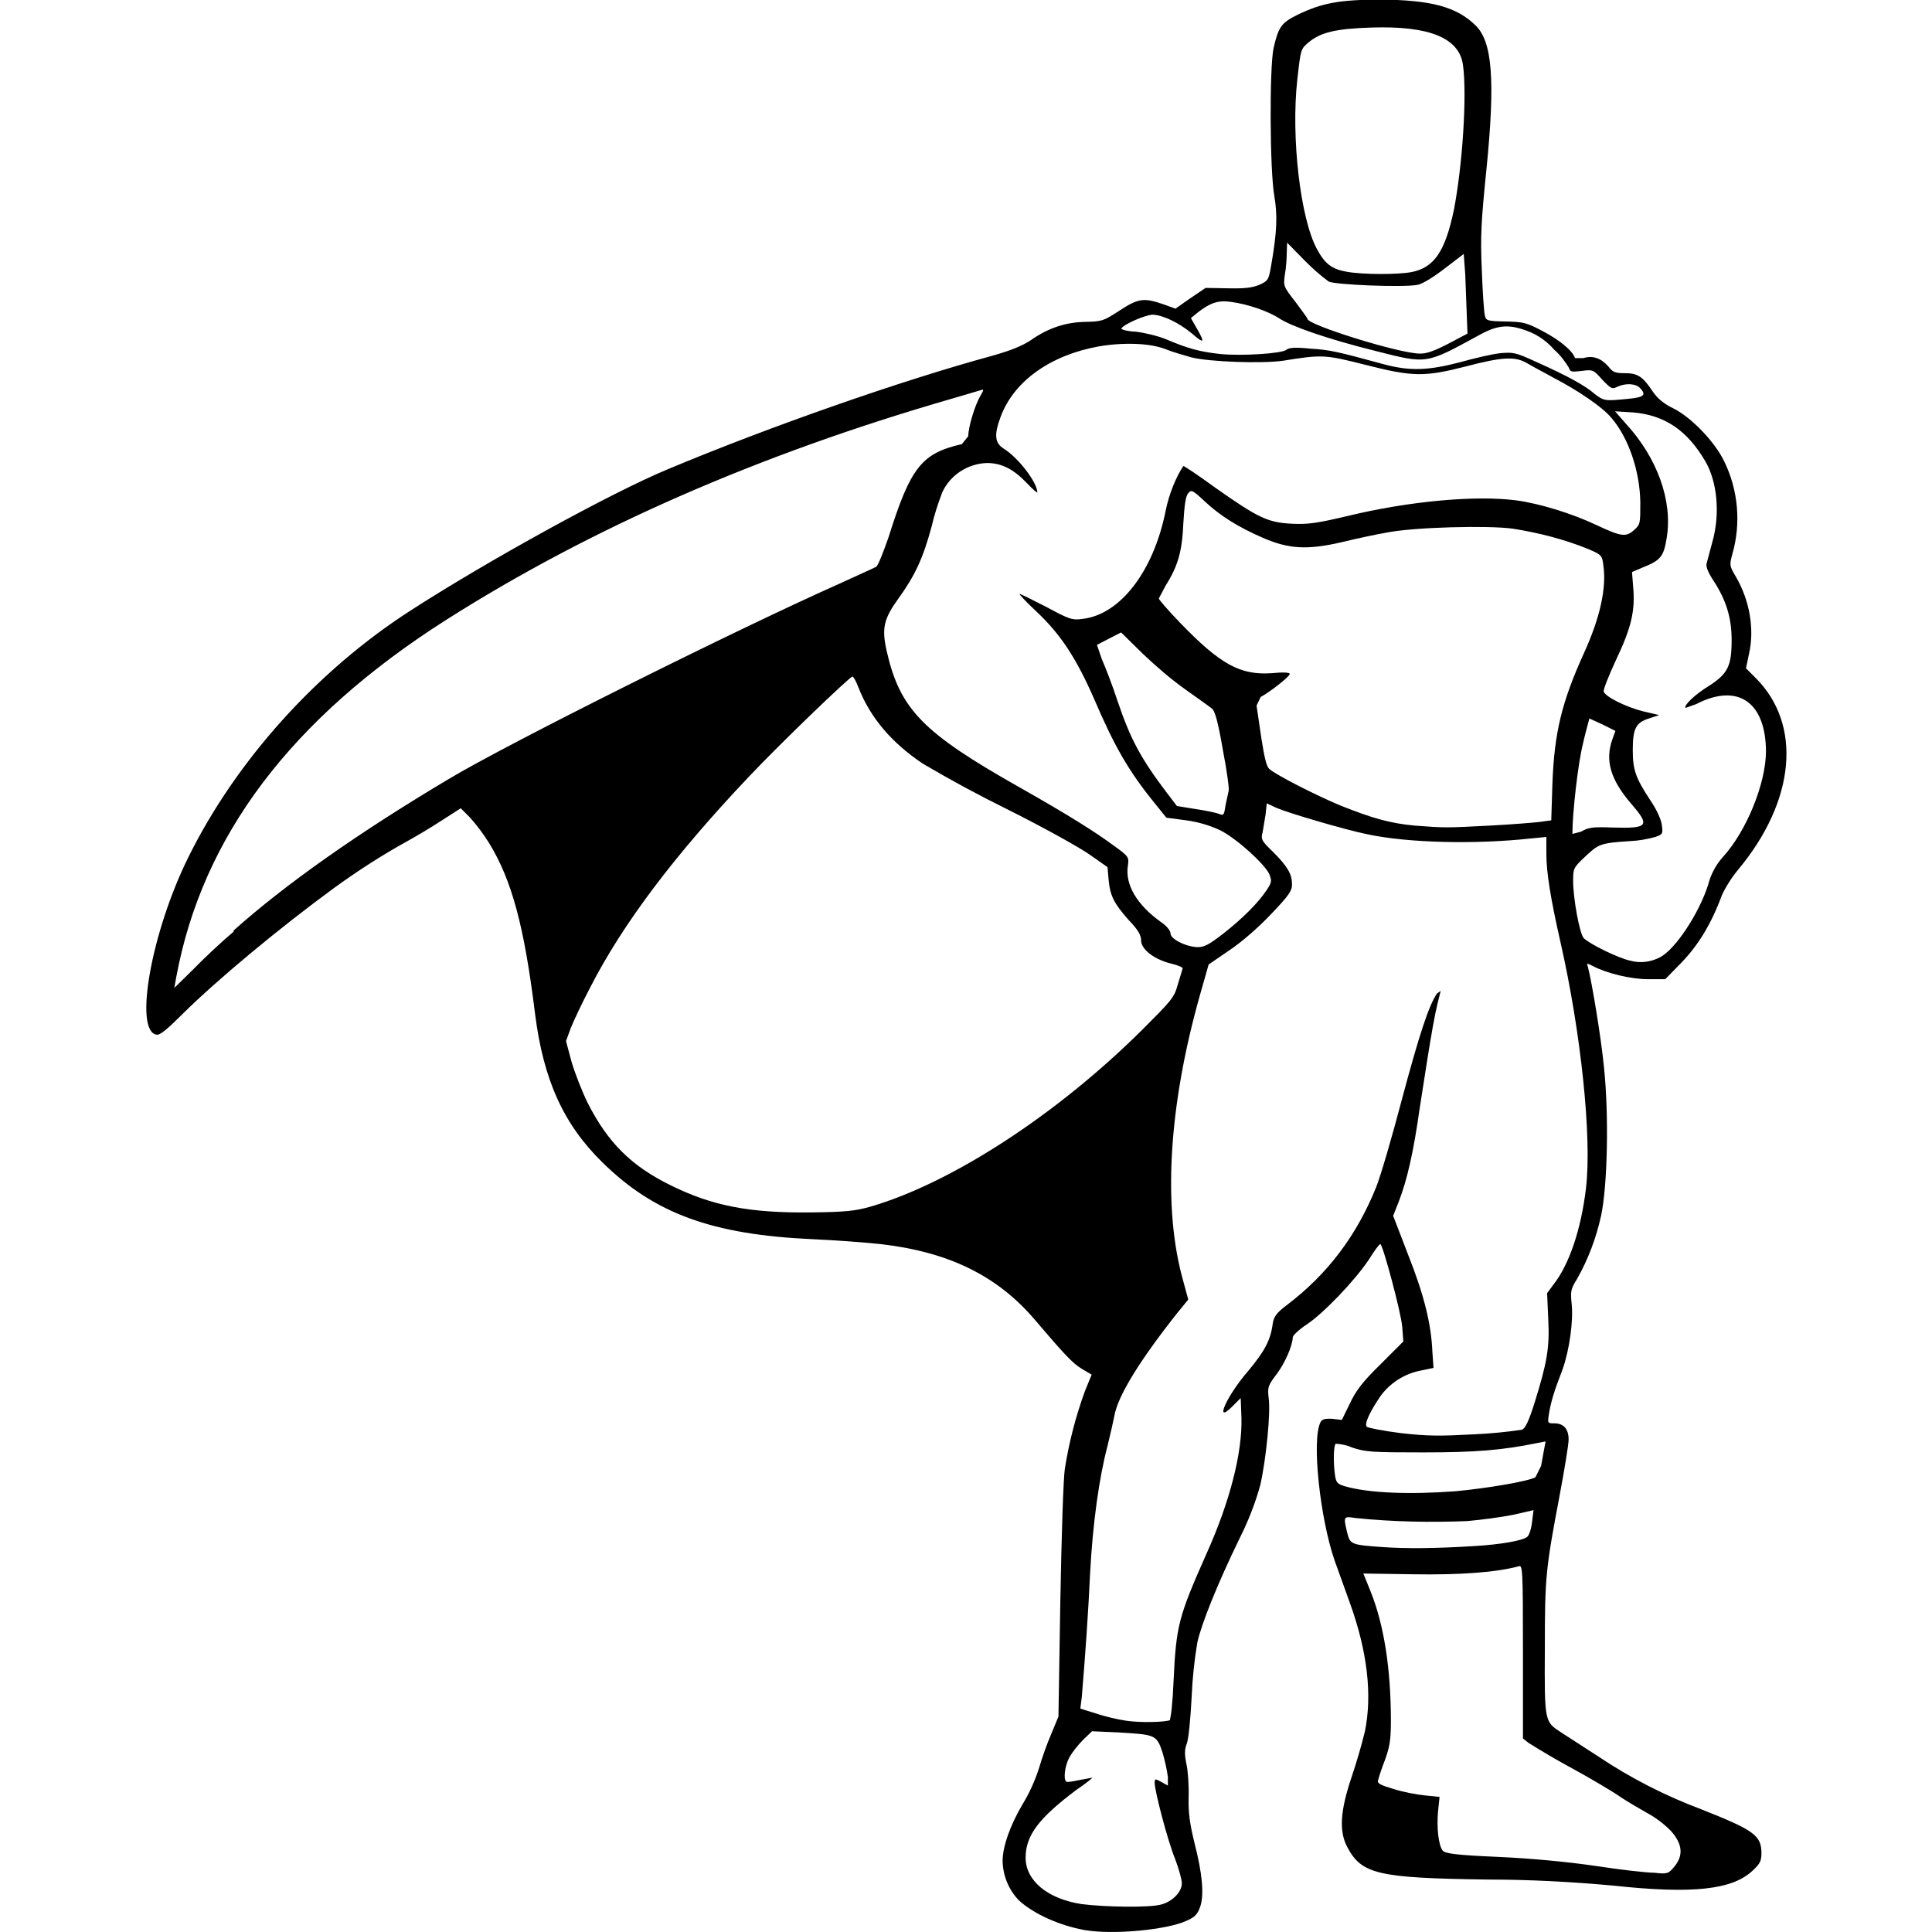
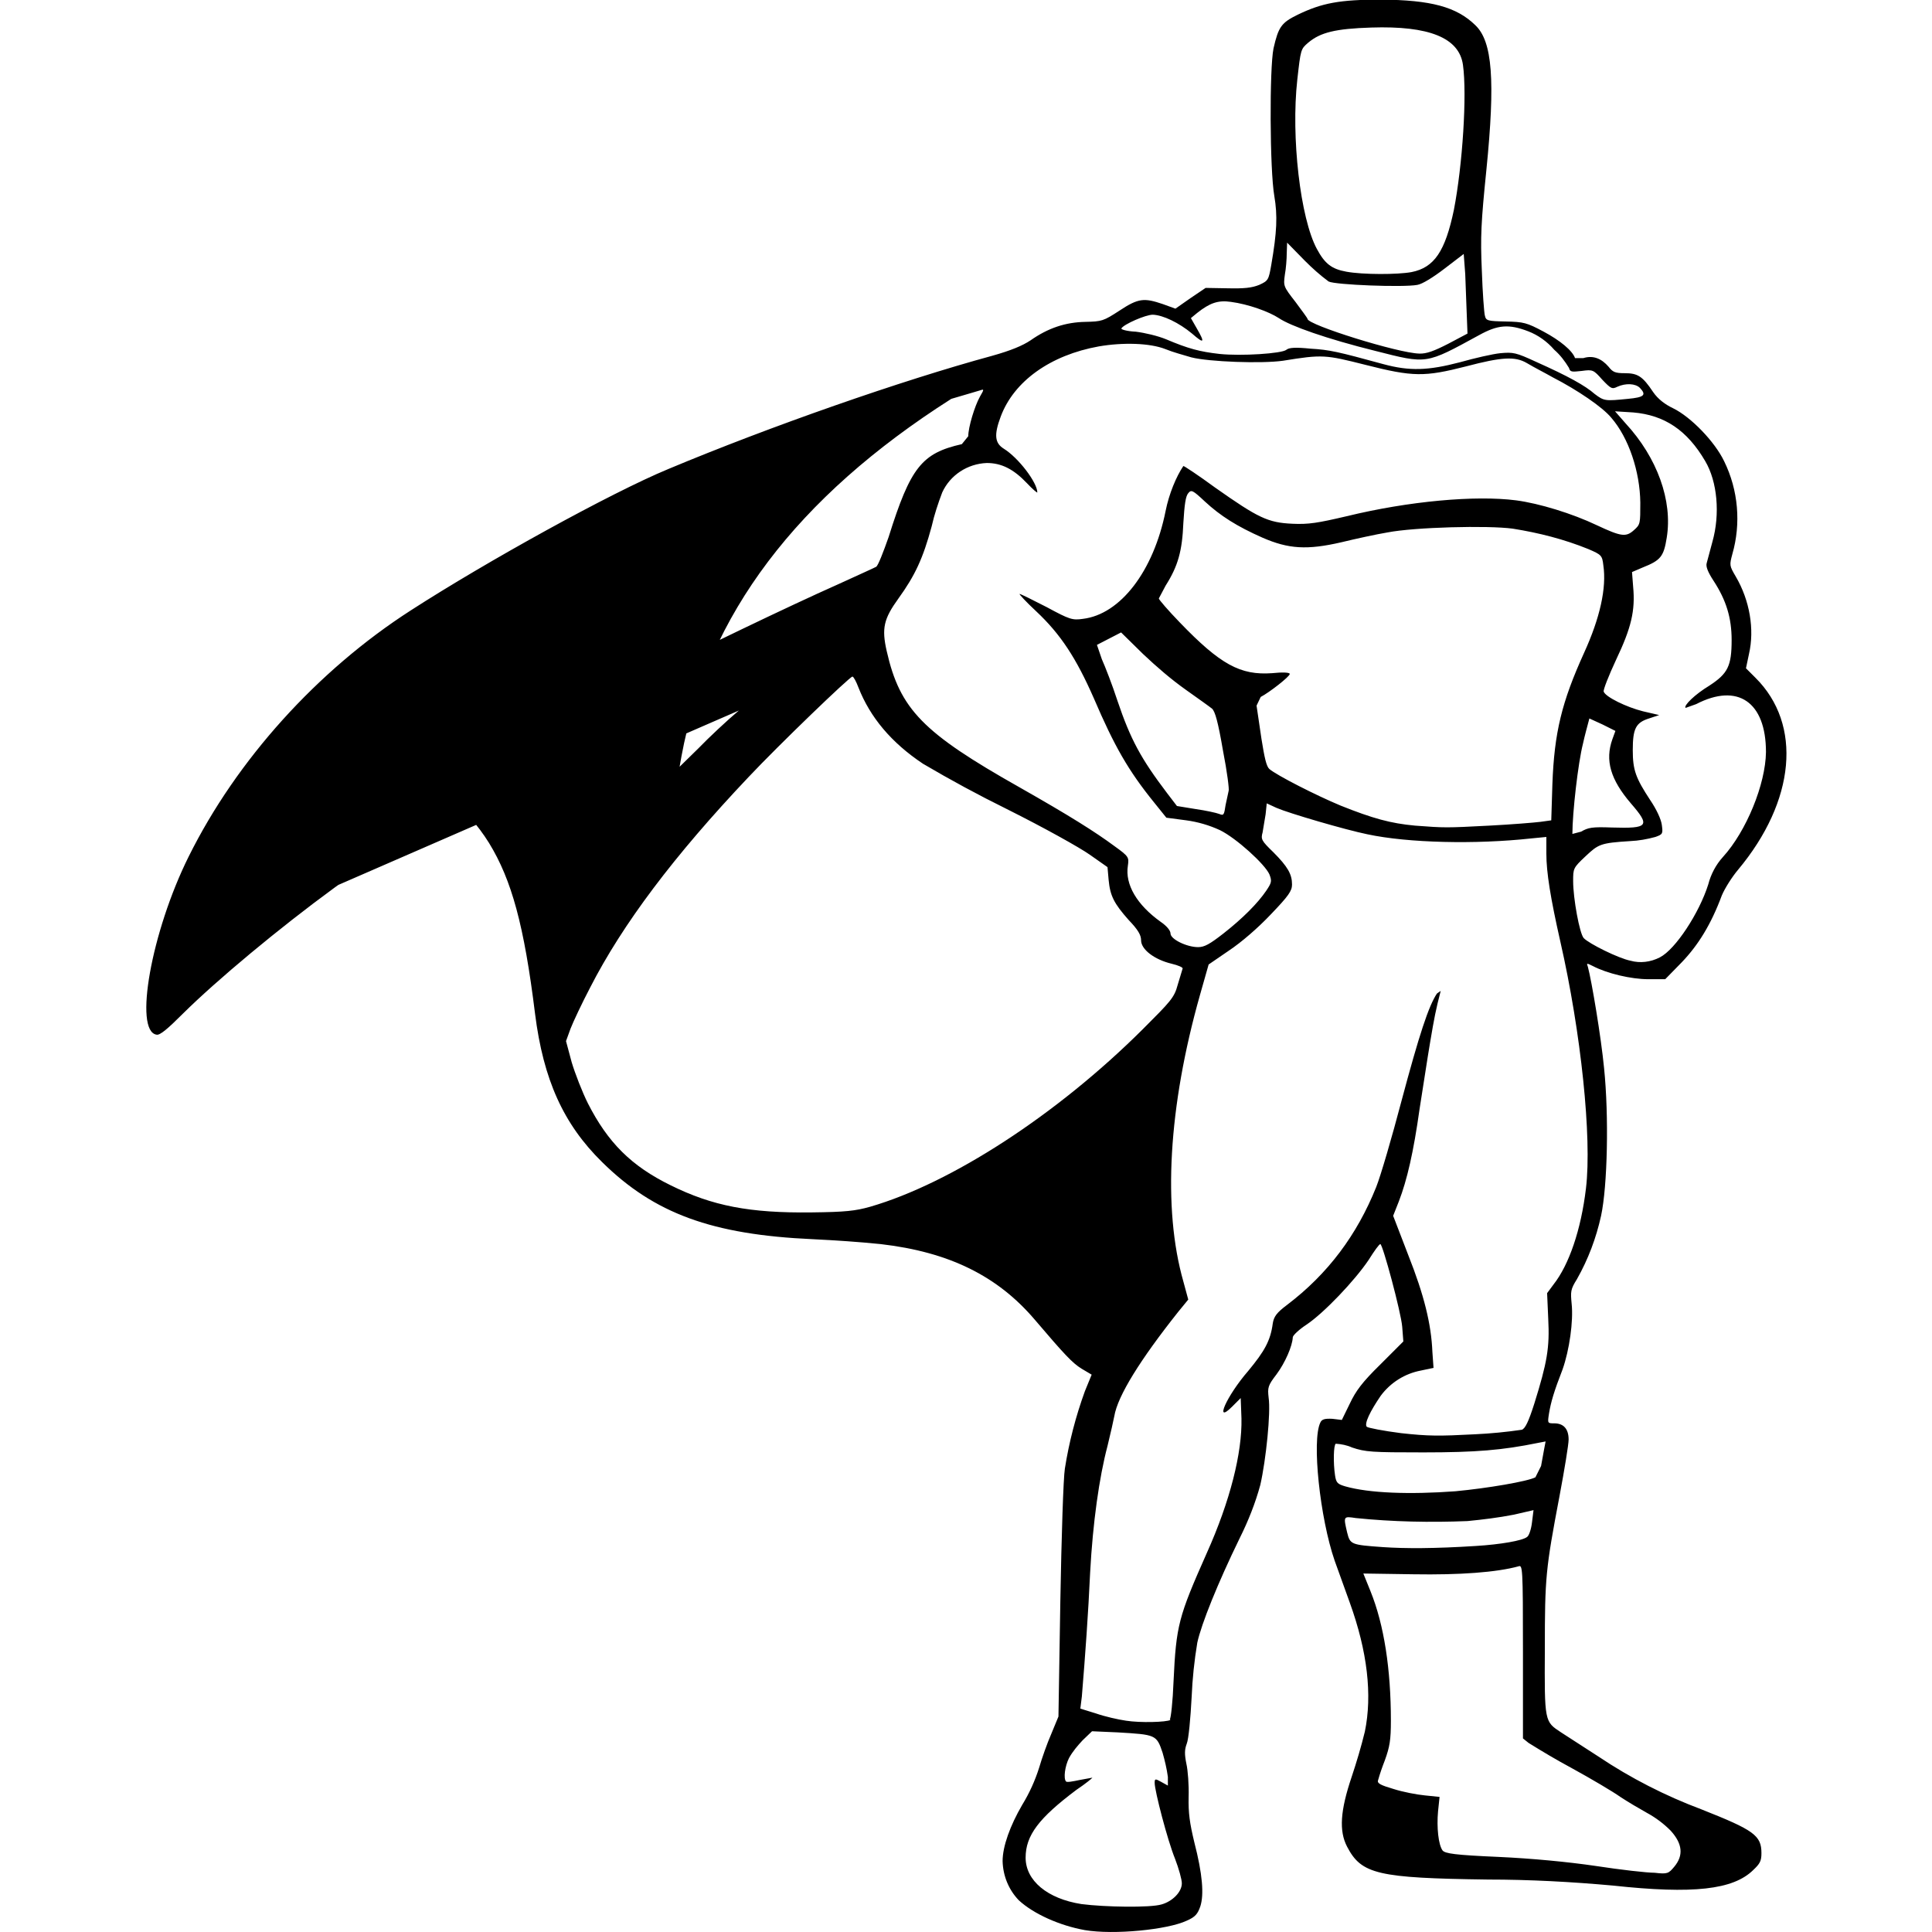
<svg xmlns="http://www.w3.org/2000/svg" version="1.1" id="Layer_1" x="0px" y="0px" viewBox="0 0 512 512" style="enable-background:new 0 0 512 512;" xml:space="preserve">
  <g>
-     <path d="M287.5,511.5c-6.7-1.2-13.6-4.3-17.5-7.9c-2.7-2.8-4.2-6.5-4.3-10.4c0-3.9,2-9.4,5.2-14.9c1.9-3.1,3.4-6.4,4.5-9.9   c0.7-2.4,2.1-6.4,3.2-8.9l1.9-4.6l0.5-30.6c0.3-17,0.8-32.7,1.2-35.1c1.1-7,2.9-13.9,5.3-20.5l1.8-4.4l-2.7-1.6   c-2.4-1.5-4.4-3.6-12.4-13c-9.8-11.5-22.6-17.9-40.8-20c-5.9-0.6-11.9-1-18-1.3c-26.7-1.2-42-6.8-55.8-20.4   c-10.3-10.1-15.6-21.9-17.8-39.3c-2.9-23.5-6.2-35.5-12.2-45.3c-1.5-2.4-3.2-4.7-5.1-6.8l-2.4-2.4l-5.3,3.4c-2.9,1.9-7,4.3-9,5.4   c-6.7,3.7-13,7.8-19.1,12.2c-14.9,10.9-31.2,24.5-40.2,33.4c-4,4-6.1,5.8-7,5.6c-6.1-0.9-1.4-27.3,8.5-47.2   c12.7-25.6,34.1-49.3,58.8-65.2c20.3-13.1,53.1-31.2,68.3-37.5c27-11.3,61.9-23.5,85.8-30c5-1.4,8.1-2.7,10.2-4.1   c4.7-3.3,9.3-4.8,14.5-4.9c4.4-0.1,4.8-0.2,9.1-3c5-3.3,6.5-3.4,11.5-1.7l3.3,1.2l4-2.8l4-2.7l5.8,0.1c4.4,0.1,6.4-0.1,8.4-0.9   c2.4-1.1,2.5-1.3,3.2-5.3c1.5-8.7,1.7-13,0.8-18.3c-1.2-6.9-1.3-33.8-0.2-39.1c1.3-5.7,2.1-6.8,6.4-8.9c6.4-3.1,11.1-4,22.1-4   C379.2,0,386,1.8,391,6.7c4.5,4.3,5.3,14.5,2.9,38.4c-1.4,13.8-1.6,17.6-1.2,26.6c0.2,5.8,0.6,11.2,0.8,11.9   c0.3,1.4,0.7,1.5,5.5,1.6c4.8,0.1,5.6,0.3,10.1,2.7c4.3,2.3,7.6,5,8.3,7h2.2c2.6-0.8,4.8,0.1,6.7,2.3c1.1,1.4,1.7,1.7,4.3,1.7   c3.4,0,4.7,0.8,7.5,5c1.3,1.9,3.2,3.3,5.3,4.3c4.7,2.3,11,8.8,13.5,14c3.8,7.7,4.5,16.6,2.2,24.6c-0.8,3-0.8,3.1,0.9,6   c3.7,6.3,5,14,3.5,20.5l-0.8,3.8l2.5,2.5c12.5,12.4,10.6,32.7-4.6,50.9c-1.6,1.9-3.5,4.9-4.3,6.8c-2.9,7.8-6.3,13.2-10.6,17.7   l-4.4,4.5h-4.5c-4.5,0-10.9-1.5-14.7-3.5c-1.6-0.8-1.7-0.8-1.3,0.2c1,3.7,3.5,18.6,4.3,26.9c1.3,12.7,0.9,31.2-0.8,39.1   c-1.3,5.9-3.4,11.5-6.4,16.8c-1.7,2.7-1.7,3.3-1.4,6.5c0.5,4.6-0.6,12.3-2.4,17.4c-2.3,5.9-3.1,8.7-3.6,11.7   c-0.4,2.6-0.4,2.6,1.4,2.6c2.4,0,3.8,1.4,3.8,4.3c0,1.3-1.1,8-2.4,14.9c-3.7,19.5-3.9,21.6-3.9,40.5c-0.1,19.5-0.1,19.3,4.3,22.2   l9.9,6.4c8.5,5.7,17.7,10.4,27.3,14c13.9,5.5,15.9,6.9,15.9,11.6c0,2.1-0.4,2.8-2.2,4.5c-5.3,5.2-15.9,6.4-37.1,4.1   c-11-1-22.1-1.6-33.2-1.6c-29.2-0.4-33.5-1.4-37.3-8.7c-2.2-4.2-1.8-9.6,1.2-18.5c1.3-3.9,2.5-7.9,3.5-12c2-9.7,0.7-21.2-4-34.2   l-4-11.1c-3.9-11.3-6.1-31.9-3.8-36.6c0.4-0.9,1.2-1.1,3.2-1l2.5,0.3l2.1-4.3c1.6-3.4,3.3-5.7,8.1-10.4l6.1-6.1l-0.3-3.9   c-0.3-3.8-5.2-22-5.8-21.9c-0.3,0-1.6,1.8-3.1,4.2c-3.7,5.5-11.8,14-16.4,17.1c-2,1.3-3.7,2.9-3.7,3.4c-0.1,2.3-2,6.7-4.3,9.8   c-2.3,3-2.4,3.5-2.1,6.2c0.6,3.9-0.7,16.5-2.2,23.1c-1.3,4.8-3.2,9.6-5.5,14.2c-5.8,11.9-10.1,22.6-11.2,27.6   c-0.8,4.8-1.3,9.6-1.5,14.4c-0.3,5.7-0.8,11.2-1.3,12.4c-0.6,1.6-0.6,2.8-0.1,5.3c0.4,1.7,0.7,5.7,0.6,8.8c-0.1,4.3,0.3,7,1.5,12   c2.2,8.5,2.6,13.9,1.6,17c-0.7,2-1.3,2.8-3.6,3.8C309.4,511.4,295.2,512.8,287.5,511.5L287.5,511.5z M307.8,504.7   c2.9-0.8,5.4-3.3,5.4-5.6c0-1-0.8-3.9-1.8-6.5c-2-4.9-5.4-18-5.4-20.1c0-1.1,0.1-1.2,1.7-0.3l1.8,1v-2.3c-0.3-2.2-0.8-4.3-1.4-6.4   c-1.6-4.8-1.8-4.8-11.9-5.4l-6.8-0.3l-2.5,2.4c-1.3,1.4-2.6,2.9-3.6,4.7c-1.1,2.2-1.5,5.4-0.8,6.2c0.2,0.3,1.8,0,3.7-0.4l3.3-0.6   c0,0.1-1.8,1.6-4.2,3.2c-10,7.5-13.5,12.1-13.5,18c0,6.1,5.8,10.9,14.8,12.3C292.8,505.4,304.8,505.6,307.8,504.7L307.8,504.7z    M443.7,494.7c2.5-3,2.2-6.1-1-9.6c-1.8-1.8-3.9-3.4-6.3-4.7c-2.3-1.3-4.7-2.7-7-4.2c-1.8-1.3-7.7-4.8-13-7.7   c-3.9-2.1-7.6-4.3-11.3-6.6l-1.5-1.2v-23c0-22.6-0.1-23-1.2-22.6c-5.9,1.6-15.5,2.3-27.8,2.1l-13.3-0.2l1.9,4.7   c3.6,8.9,5.4,20.7,5.4,34.3c0,5.1-0.3,6.9-1.6,10.5c-0.7,1.8-1.3,3.5-1.8,5.3c-0.3,0.8,0.7,1.3,4.1,2.3c2.5,0.8,6.2,1.5,8.3,1.7   l3.9,0.4l-0.4,3.8c-0.4,4.3,0.1,8.9,1.2,10.4c0.7,0.8,3.2,1.2,14.8,1.7c8.8,0.4,18.3,1.3,25.8,2.4c6.5,1,13.5,1.8,15.6,1.8   C441.9,496.7,442.2,496.5,443.7,494.7L443.7,494.7z M310,455.7c0.3-0.3,0.8-4.8,1-10.1c0.7-14.9,1.3-17.1,8.8-34   c6.2-13.8,9.4-26.6,9.2-35.7l-0.2-5.4l-2.3,2.3c-4.8,4.8-1.5-2.8,4.3-9.5c4.3-5.2,5.9-8,6.5-12.6c0.3-1.8,1-2.8,3.8-4.9   c10.8-8.2,18.5-18.5,23.6-31.2c1.2-3,4.2-13.3,6.7-22.8c4.7-17.6,7.2-25.2,9.4-28.5l1-0.7c-1.3,5-1.7,7.1-2.8,13.6   c-0.7,4.1-1.9,12.1-2.8,17.7c-1.6,11.4-3.3,18.8-5.5,24.5l-1.5,3.8l4,10.4c4.2,10.6,6.1,18.3,6.4,25.7l0.3,4.2l-3.3,0.7   c-4.3,0.8-8.1,3.2-10.7,6.7c-2.8,4.1-4.4,7.4-3.7,8.2c0.3,0.3,4.4,1.1,9.1,1.7c7.3,0.8,10,0.8,19.6,0.3c4.2-0.2,8.3-0.6,12.4-1.2   c0.9-0.3,1.8-2.2,3.3-6.9c3.4-10.9,4.1-14.8,3.7-22.5l-0.3-6.8l1.7-2.3c4.1-5.2,7.3-14.5,8.6-25.5c1.6-13.4-1.3-41.3-6.8-65.4   c-2.6-11.5-3.7-18.3-3.7-23.3v-4.4l-4.1,0.4c-14.7,1.6-32.5,1.2-43.3-1.1c-5.9-1.2-20.9-5.6-24.1-7l-2.6-1.2l-0.3,2.9   c-0.3,1.6-0.5,3.2-0.8,4.8c-0.5,1.8-0.3,2.2,2.8,5.2c3.9,3.9,5,5.9,5,8.6c0,1.7-0.9,3-5.6,7.9c-3.4,3.6-7.8,7.4-11.1,9.6l-5.4,3.7   l-2.3,8.1c-8.4,29.7-9.9,56.6-4.4,75.9l1.3,4.8l-2.7,3.3c-10,12.6-16,22.2-16.9,27.6c-0.2,1.1-1,4.6-1.8,7.9   c-2.2,8.3-3.9,20.4-4.6,33.5c-0.5,10.9-1.3,22-2.2,32.9l-0.4,3.2l4.2,1.3c2.3,0.8,5.8,1.6,7.9,1.9c3.8,0.6,10.7,0.4,11.8-0.2   L310,455.7z M391.1,409.7c6.5-0.4,12.4-1.4,13.6-2.4c0.5-0.3,1.1-2.1,1.3-3.9l0.4-3.2l-5.2,1.2c-4.1,0.8-8.2,1.3-12.3,1.7   c-9.9,0.4-19.8,0.2-29.6-0.8c-3.3-0.5-3.3-0.5-2.3,3.8c0.8,3.2,1,3.3,9.5,3.9C372.3,410.4,380.2,410.4,391.1,409.7L391.1,409.7z    M385.7,395.2c8.5-0.8,19.1-2.6,21.2-3.7l1.5-3l0.8-4.4l0.4-2.1l-2.1,0.4c-9.3,1.9-16.3,2.5-30.3,2.5c-13.7,0-15.3-0.1-18.9-1.3   c-1.3-0.6-2.8-0.9-4.3-1c-0.6,0.3-0.7,5.1-0.2,8.4c0.3,2,0.7,2.3,2.7,2.9C362.8,395.7,373.5,396.1,385.7,395.2L385.7,395.2z    M230.6,319.8c21.4-6.2,49.4-24.3,72.2-47c7.4-7.4,8.4-8.4,9.3-11.8l1.3-4.3c0.2-0.3-1.2-0.9-2.9-1.3c-4.6-1.1-8.1-3.8-8.1-6.2   c0-1.4-0.8-2.8-3.3-5.4c-3.9-4.4-4.9-6.4-5.3-10.6l-0.3-3.4l-4.7-3.3c-2.7-1.9-12-7.1-22-12.1c-7.5-3.7-14.9-7.7-22.2-12   c-8.4-5.6-14-12.3-17.1-20.2c-0.6-1.6-1.3-2.9-1.6-2.9c-0.7,0-19.5,18.1-27.5,26.6c-19.8,20.9-33.4,39-42,55.8   c-2.2,4.2-4.5,9.1-5.2,10.9l-1.2,3.3l1.5,5.6c0.9,3,2.8,7.9,4.3,10.9c5.3,10.4,11.5,16.6,21.9,21.7c11.1,5.5,21,7.4,37.4,7.2   C224.1,321.2,226.7,320.9,230.6,319.8L230.6,319.8z M61.9,246.6c14-12.5,33.4-26.1,57.1-40.2c15.5-9.3,75.6-39.3,103.2-51.6   c5-2.3,9.5-4.3,10-4.6c0.5-0.3,1.9-3.9,3.3-7.9c5.8-18.5,8.8-22.2,19.4-24.6l1.7-2.1c0-2.4,1.7-8,3.1-10.5c1.1-1.9,1.1-2,0.2-1.7   c-0.6,0.2-4.1,1.2-7.8,2.3c-50.9,14.7-95.5,34.2-133.9,58.6c-41,26.1-64.6,57.3-71.5,94.7l-0.5,2.8l5-4.9c2.7-2.8,7.5-7.3,10.7-10   L61.9,246.6z M439.9,253.7c4.1-2.1,10.4-11.7,12.8-19.3c0.7-2.7,2-5.2,3.9-7.3c6.2-6.8,11.3-19.3,11.4-27.8   c0-13.3-7.5-18.4-18.5-12.7l-2.8,1c-0.6-0.6,2.5-3.6,6.3-5.9c4.9-3.2,5.9-5.2,5.9-12.1c0-5.8-1.4-10.5-4.8-15.7   c-1.5-2.3-2.1-3.8-1.8-4.7l1.5-5.6c2.1-7.4,1.3-16-1.9-21.4c-4.8-8.2-10.8-12.2-19.1-12.9l-4.8-0.3l2.8,3.2   c8.4,9.1,12.5,20.5,10.9,30.3c-0.8,5-1.6,6-6.4,7.9l-2.8,1.2l0.3,3.9c0.6,6.3-0.5,10.9-4.5,19.3c-2,4.3-3.5,8.1-3.3,8.5   c0.5,1.4,6,4.1,10.4,5.2l4.3,1l-2.7,0.9c-3.5,1.1-4.3,2.7-4.3,8.4c0,5.3,0.8,7.4,4.6,13.2c1.7,2.5,2.9,5.1,3.1,6.6   c0.3,2.3,0.3,2.5-1.7,3.2c-2.2,0.6-4.4,1-6.7,1.1c-7.9,0.5-8.4,0.8-11.9,4.1c-3.2,3-3.2,3.2-3.2,6.5c0,4.6,1.7,13.9,2.8,15.1   c1.4,1.5,9.3,5.4,12.4,6C434.6,255.3,437.4,255,439.9,253.7L439.9,253.7z M324.2,247.4c5.1-4,9.1-8,11.4-11.4   c1.4-2.1,1.5-2.5,0.8-4.3c-1.2-2.7-8.8-9.6-13.1-11.7c-2.8-1.3-5.9-2.2-8.9-2.6l-5.3-0.7l-3.3-4.1c-6.8-8.4-10.5-14.9-15.9-27.5   c-4.7-10.7-8.8-17-15.3-23.1c-2.7-2.5-4.6-4.6-4.4-4.6c0.3,0,3.5,1.6,7.2,3.5c6.1,3.3,6.8,3.5,9.6,3.1c9.9-1.2,18.7-12.6,21.9-28.6   c0.9-4.5,2.8-9.1,4.7-11.9c0.1-0.1,3.9,2.4,8.4,5.7c11.5,8.1,14,9.3,20.5,9.6c4.3,0.2,6.7-0.2,14.4-2c16.4-4,34.1-5.6,44.9-4.2   c6.1,0.8,14.9,3.5,21.4,6.6c6.4,3,7.7,3.2,9.8,1.3c1.7-1.5,1.7-1.7,1.7-7.3c-0.1-8.3-3.1-17.2-7.7-22.5c-2.3-2.8-8.9-7.3-15.5-10.7   c-2.3-1.3-4.7-2.5-6.9-3.8c-3.1-1.8-6.6-1.6-16.1,0.9c-11,2.8-14,2.8-26.6-0.4c-10.7-2.7-11.4-2.8-21.9-1.1   c-5.6,0.8-19.6,0.3-24.3-0.9c-2.3-0.7-4.7-1.3-6.9-2.2c-4.1-1.6-11.2-1.8-17.6-0.7c-12.8,2.3-22.5,9.2-26,18.6   c-1.8,4.8-1.6,7,0.8,8.5c3.9,2.4,8.9,9,8.9,11.6c0,0.2-1.3-0.9-2.7-2.4c-3.6-3.8-6.8-5.4-10.7-5.4c-5.1,0.2-9.7,3.2-11.8,7.8   c-1.1,2.9-2.1,5.9-2.8,9c-2.3,8.5-4.4,13-8.8,19.1c-3.9,5.4-4.5,7.9-3.1,14c3.5,15.4,9.6,21.6,35.1,36   c13.4,7.6,20.2,11.9,25.2,15.6c3.9,2.8,3.9,3,3.6,5.2c-0.8,5,2.4,10.4,8.7,14.9c1.6,1.1,2.6,2.3,2.6,3.1c0,1.5,4.3,3.6,7.3,3.6   C319.2,251,320.6,250.2,324.2,247.4L324.2,247.4z M427.2,219.3c9.7,0.3,10.2-0.4,5-6.4c-5.4-6.3-6.9-11.4-4.9-17l0.8-2.2l-3.4-1.7   l-3.5-1.6c-0.6,2.3-1.2,4.4-1.7,6.7c-1.3,5.1-2.8,18.3-2.8,23.9l2.3-0.6C420.9,219.3,421.9,219.1,427.2,219.3L427.2,219.3z    M394.7,218.8c5.8-0.3,11.9-0.8,13.5-1l2.9-0.4l0.3-9.6c0.5-13.7,2.5-21.8,8.4-34.8c4.2-9.2,6-17.2,5.1-23.2   c-0.3-2.6-0.5-2.8-4-4.3c-6.4-2.6-13.1-4.3-20-5.4c-6.6-0.9-26-0.4-33.2,1c-3,0.5-8.5,1.7-12.2,2.6c-9.1,2.1-14,1.8-20.9-1.2   c-6.8-3-11.2-5.8-15.3-9.6c-3.2-3-3.6-3.2-4.4-2.2c-0.7,0.8-1,3-1.3,7.9c-0.3,7.4-1.4,11.4-4.7,16.6l-1.8,3.4   c0,0.3,2.5,3.2,5.6,6.4c10.7,11.1,16,14,24.4,13.4c2.8-0.3,4.7-0.2,4.7,0.2c0,0.7-5.4,4.9-7.7,6.1L333,187l1.3,8.8   c0.8,5,1.3,7.3,2.1,8c2,1.7,12.4,7,18.9,9.7c8.5,3.4,13.2,4.7,19.7,5.3C383,219.4,383.1,219.4,394.7,218.8L394.7,218.8z    M325.6,209.6c0.2-0.3-0.4-5.1-1.5-10.7c-1.3-7.6-2.1-10.4-2.9-11.1c-0.6-0.5-3.7-2.7-6.8-4.9c-4.1-2.9-7.9-6.2-11.5-9.6l-5.8-5.7   l-3.1,1.6l-3.3,1.7l1.3,3.8c0.9,2,2.8,6.9,4.1,10.9c3.5,10.4,6.3,15.5,13.2,24.6l2.6,3.4l4.9,0.8c2.8,0.4,5.5,1,6.3,1.3   c1.2,0.5,1.3,0.3,1.7-2.4L325.6,209.6L325.6,209.6z M431.4,105.7c4.3-0.4,5-1,3.2-2.9c-1.2-1.2-3.8-1.3-6-0.3   c-1.4,0.7-1.7,0.5-4-1.9c-2.3-2.6-2.5-2.7-5.4-2.3c-2.7,0.3-3.1,0.3-3.4-0.8c-1.1-1.8-2.3-3.4-3.9-4.8c-1.9-2.2-4.3-3.9-6.9-4.9   c-5.2-2-8.1-1.7-13,1c-14.3,7.8-13.7,7.7-27.5,4.2c-12.9-3.2-22.5-6.6-25.6-8.7c-2.6-1.7-8.1-3.7-12.7-4.3   c-3.4-0.5-5.6,0.3-8.9,2.9l-1.7,1.4l1.6,2.8c2.2,3.8,1.9,4.1-1.3,1.3c-3.5-2.9-7.7-4.9-10.4-5c-1.9,0-7.6,2.5-8.3,3.6   c-0.3,0.3,1.5,0.8,3.8,0.9c2.4,0.3,5.8,1.1,8,2c5.9,2.5,8.9,3.3,14.2,3.9c5.8,0.6,16.5-0.1,17.7-1.1c0.7-0.6,2.5-0.7,6.4-0.3   c5.1,0.3,7.2,0.8,19.3,4.1c7,1.9,11.9,1.7,20.3-0.5c3.9-1.1,8.7-2.2,10.7-2.4c3.4-0.3,4.1-0.2,9.5,2.3c8.5,3.8,13,6.3,15.5,8.5   C425.1,106.3,425.4,106.3,431.4,105.7L431.4,105.7z M383.8,91.1l5.1-2.7l-0.2-5.2c-0.1-3.6-0.3-7.1-0.4-10.6l-0.4-5.3l-5.1,3.9   c-3,2.3-5.9,4.1-7.2,4.3c-3.7,0.7-21.8,0-23.5-0.9c-2.3-1.7-4.3-3.5-6.3-5.5l-4.7-4.8l-0.1,2.8c0,1.5-0.2,4.1-0.5,5.7   c-0.4,3-0.4,3.1,2.8,7.2c1.7,2.3,3.2,4.3,3.2,4.5c0,1.6,24.1,9.1,29.6,9.2C378,93.8,380.1,93,383.8,91.1z M374.1,72.1   c6-1.2,8.9-5.5,11.2-16.5c2.3-11.9,3.5-30.5,2.4-38.4c-1-7.2-9-10.4-24.3-9.9c-9.5,0.3-13.5,1.3-16.7,4c-2,1.7-2,1.8-2.9,9.8   c-1.7,15.2,0.8,36.8,5.2,44.9c2.1,3.9,3.9,5.3,7.8,6C361.1,72.8,370.4,72.8,374.1,72.1L374.1,72.1z" />
+     <path d="M287.5,511.5c-6.7-1.2-13.6-4.3-17.5-7.9c-2.7-2.8-4.2-6.5-4.3-10.4c0-3.9,2-9.4,5.2-14.9c1.9-3.1,3.4-6.4,4.5-9.9   c0.7-2.4,2.1-6.4,3.2-8.9l1.9-4.6l0.5-30.6c0.3-17,0.8-32.7,1.2-35.1c1.1-7,2.9-13.9,5.3-20.5l1.8-4.4l-2.7-1.6   c-2.4-1.5-4.4-3.6-12.4-13c-9.8-11.5-22.6-17.9-40.8-20c-5.9-0.6-11.9-1-18-1.3c-26.7-1.2-42-6.8-55.8-20.4   c-10.3-10.1-15.6-21.9-17.8-39.3c-2.9-23.5-6.2-35.5-12.2-45.3c-1.5-2.4-3.2-4.7-5.1-6.8l-2.4-2.4l-5.3,3.4c-2.9,1.9-7,4.3-9,5.4   c-6.7,3.7-13,7.8-19.1,12.2c-14.9,10.9-31.2,24.5-40.2,33.4c-4,4-6.1,5.8-7,5.6c-6.1-0.9-1.4-27.3,8.5-47.2   c12.7-25.6,34.1-49.3,58.8-65.2c20.3-13.1,53.1-31.2,68.3-37.5c27-11.3,61.9-23.5,85.8-30c5-1.4,8.1-2.7,10.2-4.1   c4.7-3.3,9.3-4.8,14.5-4.9c4.4-0.1,4.8-0.2,9.1-3c5-3.3,6.5-3.4,11.5-1.7l3.3,1.2l4-2.8l4-2.7l5.8,0.1c4.4,0.1,6.4-0.1,8.4-0.9   c2.4-1.1,2.5-1.3,3.2-5.3c1.5-8.7,1.7-13,0.8-18.3c-1.2-6.9-1.3-33.8-0.2-39.1c1.3-5.7,2.1-6.8,6.4-8.9c6.4-3.1,11.1-4,22.1-4   C379.2,0,386,1.8,391,6.7c4.5,4.3,5.3,14.5,2.9,38.4c-1.4,13.8-1.6,17.6-1.2,26.6c0.2,5.8,0.6,11.2,0.8,11.9   c0.3,1.4,0.7,1.5,5.5,1.6c4.8,0.1,5.6,0.3,10.1,2.7c4.3,2.3,7.6,5,8.3,7h2.2c2.6-0.8,4.8,0.1,6.7,2.3c1.1,1.4,1.7,1.7,4.3,1.7   c3.4,0,4.7,0.8,7.5,5c1.3,1.9,3.2,3.3,5.3,4.3c4.7,2.3,11,8.8,13.5,14c3.8,7.7,4.5,16.6,2.2,24.6c-0.8,3-0.8,3.1,0.9,6   c3.7,6.3,5,14,3.5,20.5l-0.8,3.8l2.5,2.5c12.5,12.4,10.6,32.7-4.6,50.9c-1.6,1.9-3.5,4.9-4.3,6.8c-2.9,7.8-6.3,13.2-10.6,17.7   l-4.4,4.5h-4.5c-4.5,0-10.9-1.5-14.7-3.5c-1.6-0.8-1.7-0.8-1.3,0.2c1,3.7,3.5,18.6,4.3,26.9c1.3,12.7,0.9,31.2-0.8,39.1   c-1.3,5.9-3.4,11.5-6.4,16.8c-1.7,2.7-1.7,3.3-1.4,6.5c0.5,4.6-0.6,12.3-2.4,17.4c-2.3,5.9-3.1,8.7-3.6,11.7   c-0.4,2.6-0.4,2.6,1.4,2.6c2.4,0,3.8,1.4,3.8,4.3c0,1.3-1.1,8-2.4,14.9c-3.7,19.5-3.9,21.6-3.9,40.5c-0.1,19.5-0.1,19.3,4.3,22.2   l9.9,6.4c8.5,5.7,17.7,10.4,27.3,14c13.9,5.5,15.9,6.9,15.9,11.6c0,2.1-0.4,2.8-2.2,4.5c-5.3,5.2-15.9,6.4-37.1,4.1   c-11-1-22.1-1.6-33.2-1.6c-29.2-0.4-33.5-1.4-37.3-8.7c-2.2-4.2-1.8-9.6,1.2-18.5c1.3-3.9,2.5-7.9,3.5-12c2-9.7,0.7-21.2-4-34.2   l-4-11.1c-3.9-11.3-6.1-31.9-3.8-36.6c0.4-0.9,1.2-1.1,3.2-1l2.5,0.3l2.1-4.3c1.6-3.4,3.3-5.7,8.1-10.4l6.1-6.1l-0.3-3.9   c-0.3-3.8-5.2-22-5.8-21.9c-0.3,0-1.6,1.8-3.1,4.2c-3.7,5.5-11.8,14-16.4,17.1c-2,1.3-3.7,2.9-3.7,3.4c-0.1,2.3-2,6.7-4.3,9.8   c-2.3,3-2.4,3.5-2.1,6.2c0.6,3.9-0.7,16.5-2.2,23.1c-1.3,4.8-3.2,9.6-5.5,14.2c-5.8,11.9-10.1,22.6-11.2,27.6   c-0.8,4.8-1.3,9.6-1.5,14.4c-0.3,5.7-0.8,11.2-1.3,12.4c-0.6,1.6-0.6,2.8-0.1,5.3c0.4,1.7,0.7,5.7,0.6,8.8c-0.1,4.3,0.3,7,1.5,12   c2.2,8.5,2.6,13.9,1.6,17c-0.7,2-1.3,2.8-3.6,3.8C309.4,511.4,295.2,512.8,287.5,511.5L287.5,511.5z M307.8,504.7   c2.9-0.8,5.4-3.3,5.4-5.6c0-1-0.8-3.9-1.8-6.5c-2-4.9-5.4-18-5.4-20.1c0-1.1,0.1-1.2,1.7-0.3l1.8,1v-2.3c-0.3-2.2-0.8-4.3-1.4-6.4   c-1.6-4.8-1.8-4.8-11.9-5.4l-6.8-0.3l-2.5,2.4c-1.3,1.4-2.6,2.9-3.6,4.7c-1.1,2.2-1.5,5.4-0.8,6.2c0.2,0.3,1.8,0,3.7-0.4l3.3-0.6   c0,0.1-1.8,1.6-4.2,3.2c-10,7.5-13.5,12.1-13.5,18c0,6.1,5.8,10.9,14.8,12.3C292.8,505.4,304.8,505.6,307.8,504.7L307.8,504.7z    M443.7,494.7c2.5-3,2.2-6.1-1-9.6c-1.8-1.8-3.9-3.4-6.3-4.7c-2.3-1.3-4.7-2.7-7-4.2c-1.8-1.3-7.7-4.8-13-7.7   c-3.9-2.1-7.6-4.3-11.3-6.6l-1.5-1.2v-23c0-22.6-0.1-23-1.2-22.6c-5.9,1.6-15.5,2.3-27.8,2.1l-13.3-0.2l1.9,4.7   c3.6,8.9,5.4,20.7,5.4,34.3c0,5.1-0.3,6.9-1.6,10.5c-0.7,1.8-1.3,3.5-1.8,5.3c-0.3,0.8,0.7,1.3,4.1,2.3c2.5,0.8,6.2,1.5,8.3,1.7   l3.9,0.4l-0.4,3.8c-0.4,4.3,0.1,8.9,1.2,10.4c0.7,0.8,3.2,1.2,14.8,1.7c8.8,0.4,18.3,1.3,25.8,2.4c6.5,1,13.5,1.8,15.6,1.8   C441.9,496.7,442.2,496.5,443.7,494.7L443.7,494.7z M310,455.7c0.3-0.3,0.8-4.8,1-10.1c0.7-14.9,1.3-17.1,8.8-34   c6.2-13.8,9.4-26.6,9.2-35.7l-0.2-5.4l-2.3,2.3c-4.8,4.8-1.5-2.8,4.3-9.5c4.3-5.2,5.9-8,6.5-12.6c0.3-1.8,1-2.8,3.8-4.9   c10.8-8.2,18.5-18.5,23.6-31.2c1.2-3,4.2-13.3,6.7-22.8c4.7-17.6,7.2-25.2,9.4-28.5l1-0.7c-1.3,5-1.7,7.1-2.8,13.6   c-0.7,4.1-1.9,12.1-2.8,17.7c-1.6,11.4-3.3,18.8-5.5,24.5l-1.5,3.8l4,10.4c4.2,10.6,6.1,18.3,6.4,25.7l0.3,4.2l-3.3,0.7   c-4.3,0.8-8.1,3.2-10.7,6.7c-2.8,4.1-4.4,7.4-3.7,8.2c0.3,0.3,4.4,1.1,9.1,1.7c7.3,0.8,10,0.8,19.6,0.3c4.2-0.2,8.3-0.6,12.4-1.2   c0.9-0.3,1.8-2.2,3.3-6.9c3.4-10.9,4.1-14.8,3.7-22.5l-0.3-6.8l1.7-2.3c4.1-5.2,7.3-14.5,8.6-25.5c1.6-13.4-1.3-41.3-6.8-65.4   c-2.6-11.5-3.7-18.3-3.7-23.3v-4.4l-4.1,0.4c-14.7,1.6-32.5,1.2-43.3-1.1c-5.9-1.2-20.9-5.6-24.1-7l-2.6-1.2l-0.3,2.9   c-0.3,1.6-0.5,3.2-0.8,4.8c-0.5,1.8-0.3,2.2,2.8,5.2c3.9,3.9,5,5.9,5,8.6c0,1.7-0.9,3-5.6,7.9c-3.4,3.6-7.8,7.4-11.1,9.6l-5.4,3.7   l-2.3,8.1c-8.4,29.7-9.9,56.6-4.4,75.9l1.3,4.8l-2.7,3.3c-10,12.6-16,22.2-16.9,27.6c-0.2,1.1-1,4.6-1.8,7.9   c-2.2,8.3-3.9,20.4-4.6,33.5c-0.5,10.9-1.3,22-2.2,32.9l-0.4,3.2l4.2,1.3c2.3,0.8,5.8,1.6,7.9,1.9c3.8,0.6,10.7,0.4,11.8-0.2   L310,455.7z M391.1,409.7c6.5-0.4,12.4-1.4,13.6-2.4c0.5-0.3,1.1-2.1,1.3-3.9l0.4-3.2l-5.2,1.2c-4.1,0.8-8.2,1.3-12.3,1.7   c-9.9,0.4-19.8,0.2-29.6-0.8c-3.3-0.5-3.3-0.5-2.3,3.8c0.8,3.2,1,3.3,9.5,3.9C372.3,410.4,380.2,410.4,391.1,409.7L391.1,409.7z    M385.7,395.2c8.5-0.8,19.1-2.6,21.2-3.7l1.5-3l0.8-4.4l0.4-2.1l-2.1,0.4c-9.3,1.9-16.3,2.5-30.3,2.5c-13.7,0-15.3-0.1-18.9-1.3   c-1.3-0.6-2.8-0.9-4.3-1c-0.6,0.3-0.7,5.1-0.2,8.4c0.3,2,0.7,2.3,2.7,2.9C362.8,395.7,373.5,396.1,385.7,395.2L385.7,395.2z    M230.6,319.8c21.4-6.2,49.4-24.3,72.2-47c7.4-7.4,8.4-8.4,9.3-11.8l1.3-4.3c0.2-0.3-1.2-0.9-2.9-1.3c-4.6-1.1-8.1-3.8-8.1-6.2   c0-1.4-0.8-2.8-3.3-5.4c-3.9-4.4-4.9-6.4-5.3-10.6l-0.3-3.4l-4.7-3.3c-2.7-1.9-12-7.1-22-12.1c-7.5-3.7-14.9-7.7-22.2-12   c-8.4-5.6-14-12.3-17.1-20.2c-0.6-1.6-1.3-2.9-1.6-2.9c-0.7,0-19.5,18.1-27.5,26.6c-19.8,20.9-33.4,39-42,55.8   c-2.2,4.2-4.5,9.1-5.2,10.9l-1.2,3.3l1.5,5.6c0.9,3,2.8,7.9,4.3,10.9c5.3,10.4,11.5,16.6,21.9,21.7c11.1,5.5,21,7.4,37.4,7.2   C224.1,321.2,226.7,320.9,230.6,319.8L230.6,319.8z M61.9,246.6c14-12.5,33.4-26.1,57.1-40.2c15.5-9.3,75.6-39.3,103.2-51.6   c5-2.3,9.5-4.3,10-4.6c0.5-0.3,1.9-3.9,3.3-7.9c5.8-18.5,8.8-22.2,19.4-24.6l1.7-2.1c0-2.4,1.7-8,3.1-10.5c1.1-1.9,1.1-2,0.2-1.7   c-0.6,0.2-4.1,1.2-7.8,2.3c-41,26.1-64.6,57.3-71.5,94.7l-0.5,2.8l5-4.9c2.7-2.8,7.5-7.3,10.7-10   L61.9,246.6z M439.9,253.7c4.1-2.1,10.4-11.7,12.8-19.3c0.7-2.7,2-5.2,3.9-7.3c6.2-6.8,11.3-19.3,11.4-27.8   c0-13.3-7.5-18.4-18.5-12.7l-2.8,1c-0.6-0.6,2.5-3.6,6.3-5.9c4.9-3.2,5.9-5.2,5.9-12.1c0-5.8-1.4-10.5-4.8-15.7   c-1.5-2.3-2.1-3.8-1.8-4.7l1.5-5.6c2.1-7.4,1.3-16-1.9-21.4c-4.8-8.2-10.8-12.2-19.1-12.9l-4.8-0.3l2.8,3.2   c8.4,9.1,12.5,20.5,10.9,30.3c-0.8,5-1.6,6-6.4,7.9l-2.8,1.2l0.3,3.9c0.6,6.3-0.5,10.9-4.5,19.3c-2,4.3-3.5,8.1-3.3,8.5   c0.5,1.4,6,4.1,10.4,5.2l4.3,1l-2.7,0.9c-3.5,1.1-4.3,2.7-4.3,8.4c0,5.3,0.8,7.4,4.6,13.2c1.7,2.5,2.9,5.1,3.1,6.6   c0.3,2.3,0.3,2.5-1.7,3.2c-2.2,0.6-4.4,1-6.7,1.1c-7.9,0.5-8.4,0.8-11.9,4.1c-3.2,3-3.2,3.2-3.2,6.5c0,4.6,1.7,13.9,2.8,15.1   c1.4,1.5,9.3,5.4,12.4,6C434.6,255.3,437.4,255,439.9,253.7L439.9,253.7z M324.2,247.4c5.1-4,9.1-8,11.4-11.4   c1.4-2.1,1.5-2.5,0.8-4.3c-1.2-2.7-8.8-9.6-13.1-11.7c-2.8-1.3-5.9-2.2-8.9-2.6l-5.3-0.7l-3.3-4.1c-6.8-8.4-10.5-14.9-15.9-27.5   c-4.7-10.7-8.8-17-15.3-23.1c-2.7-2.5-4.6-4.6-4.4-4.6c0.3,0,3.5,1.6,7.2,3.5c6.1,3.3,6.8,3.5,9.6,3.1c9.9-1.2,18.7-12.6,21.9-28.6   c0.9-4.5,2.8-9.1,4.7-11.9c0.1-0.1,3.9,2.4,8.4,5.7c11.5,8.1,14,9.3,20.5,9.6c4.3,0.2,6.7-0.2,14.4-2c16.4-4,34.1-5.6,44.9-4.2   c6.1,0.8,14.9,3.5,21.4,6.6c6.4,3,7.7,3.2,9.8,1.3c1.7-1.5,1.7-1.7,1.7-7.3c-0.1-8.3-3.1-17.2-7.7-22.5c-2.3-2.8-8.9-7.3-15.5-10.7   c-2.3-1.3-4.7-2.5-6.9-3.8c-3.1-1.8-6.6-1.6-16.1,0.9c-11,2.8-14,2.8-26.6-0.4c-10.7-2.7-11.4-2.8-21.9-1.1   c-5.6,0.8-19.6,0.3-24.3-0.9c-2.3-0.7-4.7-1.3-6.9-2.2c-4.1-1.6-11.2-1.8-17.6-0.7c-12.8,2.3-22.5,9.2-26,18.6   c-1.8,4.8-1.6,7,0.8,8.5c3.9,2.4,8.9,9,8.9,11.6c0,0.2-1.3-0.9-2.7-2.4c-3.6-3.8-6.8-5.4-10.7-5.4c-5.1,0.2-9.7,3.2-11.8,7.8   c-1.1,2.9-2.1,5.9-2.8,9c-2.3,8.5-4.4,13-8.8,19.1c-3.9,5.4-4.5,7.9-3.1,14c3.5,15.4,9.6,21.6,35.1,36   c13.4,7.6,20.2,11.9,25.2,15.6c3.9,2.8,3.9,3,3.6,5.2c-0.8,5,2.4,10.4,8.7,14.9c1.6,1.1,2.6,2.3,2.6,3.1c0,1.5,4.3,3.6,7.3,3.6   C319.2,251,320.6,250.2,324.2,247.4L324.2,247.4z M427.2,219.3c9.7,0.3,10.2-0.4,5-6.4c-5.4-6.3-6.9-11.4-4.9-17l0.8-2.2l-3.4-1.7   l-3.5-1.6c-0.6,2.3-1.2,4.4-1.7,6.7c-1.3,5.1-2.8,18.3-2.8,23.9l2.3-0.6C420.9,219.3,421.9,219.1,427.2,219.3L427.2,219.3z    M394.7,218.8c5.8-0.3,11.9-0.8,13.5-1l2.9-0.4l0.3-9.6c0.5-13.7,2.5-21.8,8.4-34.8c4.2-9.2,6-17.2,5.1-23.2   c-0.3-2.6-0.5-2.8-4-4.3c-6.4-2.6-13.1-4.3-20-5.4c-6.6-0.9-26-0.4-33.2,1c-3,0.5-8.5,1.7-12.2,2.6c-9.1,2.1-14,1.8-20.9-1.2   c-6.8-3-11.2-5.8-15.3-9.6c-3.2-3-3.6-3.2-4.4-2.2c-0.7,0.8-1,3-1.3,7.9c-0.3,7.4-1.4,11.4-4.7,16.6l-1.8,3.4   c0,0.3,2.5,3.2,5.6,6.4c10.7,11.1,16,14,24.4,13.4c2.8-0.3,4.7-0.2,4.7,0.2c0,0.7-5.4,4.9-7.7,6.1L333,187l1.3,8.8   c0.8,5,1.3,7.3,2.1,8c2,1.7,12.4,7,18.9,9.7c8.5,3.4,13.2,4.7,19.7,5.3C383,219.4,383.1,219.4,394.7,218.8L394.7,218.8z    M325.6,209.6c0.2-0.3-0.4-5.1-1.5-10.7c-1.3-7.6-2.1-10.4-2.9-11.1c-0.6-0.5-3.7-2.7-6.8-4.9c-4.1-2.9-7.9-6.2-11.5-9.6l-5.8-5.7   l-3.1,1.6l-3.3,1.7l1.3,3.8c0.9,2,2.8,6.9,4.1,10.9c3.5,10.4,6.3,15.5,13.2,24.6l2.6,3.4l4.9,0.8c2.8,0.4,5.5,1,6.3,1.3   c1.2,0.5,1.3,0.3,1.7-2.4L325.6,209.6L325.6,209.6z M431.4,105.7c4.3-0.4,5-1,3.2-2.9c-1.2-1.2-3.8-1.3-6-0.3   c-1.4,0.7-1.7,0.5-4-1.9c-2.3-2.6-2.5-2.7-5.4-2.3c-2.7,0.3-3.1,0.3-3.4-0.8c-1.1-1.8-2.3-3.4-3.9-4.8c-1.9-2.2-4.3-3.9-6.9-4.9   c-5.2-2-8.1-1.7-13,1c-14.3,7.8-13.7,7.7-27.5,4.2c-12.9-3.2-22.5-6.6-25.6-8.7c-2.6-1.7-8.1-3.7-12.7-4.3   c-3.4-0.5-5.6,0.3-8.9,2.9l-1.7,1.4l1.6,2.8c2.2,3.8,1.9,4.1-1.3,1.3c-3.5-2.9-7.7-4.9-10.4-5c-1.9,0-7.6,2.5-8.3,3.6   c-0.3,0.3,1.5,0.8,3.8,0.9c2.4,0.3,5.8,1.1,8,2c5.9,2.5,8.9,3.3,14.2,3.9c5.8,0.6,16.5-0.1,17.7-1.1c0.7-0.6,2.5-0.7,6.4-0.3   c5.1,0.3,7.2,0.8,19.3,4.1c7,1.9,11.9,1.7,20.3-0.5c3.9-1.1,8.7-2.2,10.7-2.4c3.4-0.3,4.1-0.2,9.5,2.3c8.5,3.8,13,6.3,15.5,8.5   C425.1,106.3,425.4,106.3,431.4,105.7L431.4,105.7z M383.8,91.1l5.1-2.7l-0.2-5.2c-0.1-3.6-0.3-7.1-0.4-10.6l-0.4-5.3l-5.1,3.9   c-3,2.3-5.9,4.1-7.2,4.3c-3.7,0.7-21.8,0-23.5-0.9c-2.3-1.7-4.3-3.5-6.3-5.5l-4.7-4.8l-0.1,2.8c0,1.5-0.2,4.1-0.5,5.7   c-0.4,3-0.4,3.1,2.8,7.2c1.7,2.3,3.2,4.3,3.2,4.5c0,1.6,24.1,9.1,29.6,9.2C378,93.8,380.1,93,383.8,91.1z M374.1,72.1   c6-1.2,8.9-5.5,11.2-16.5c2.3-11.9,3.5-30.5,2.4-38.4c-1-7.2-9-10.4-24.3-9.9c-9.5,0.3-13.5,1.3-16.7,4c-2,1.7-2,1.8-2.9,9.8   c-1.7,15.2,0.8,36.8,5.2,44.9c2.1,3.9,3.9,5.3,7.8,6C361.1,72.8,370.4,72.8,374.1,72.1L374.1,72.1z" />
  </g>
</svg>